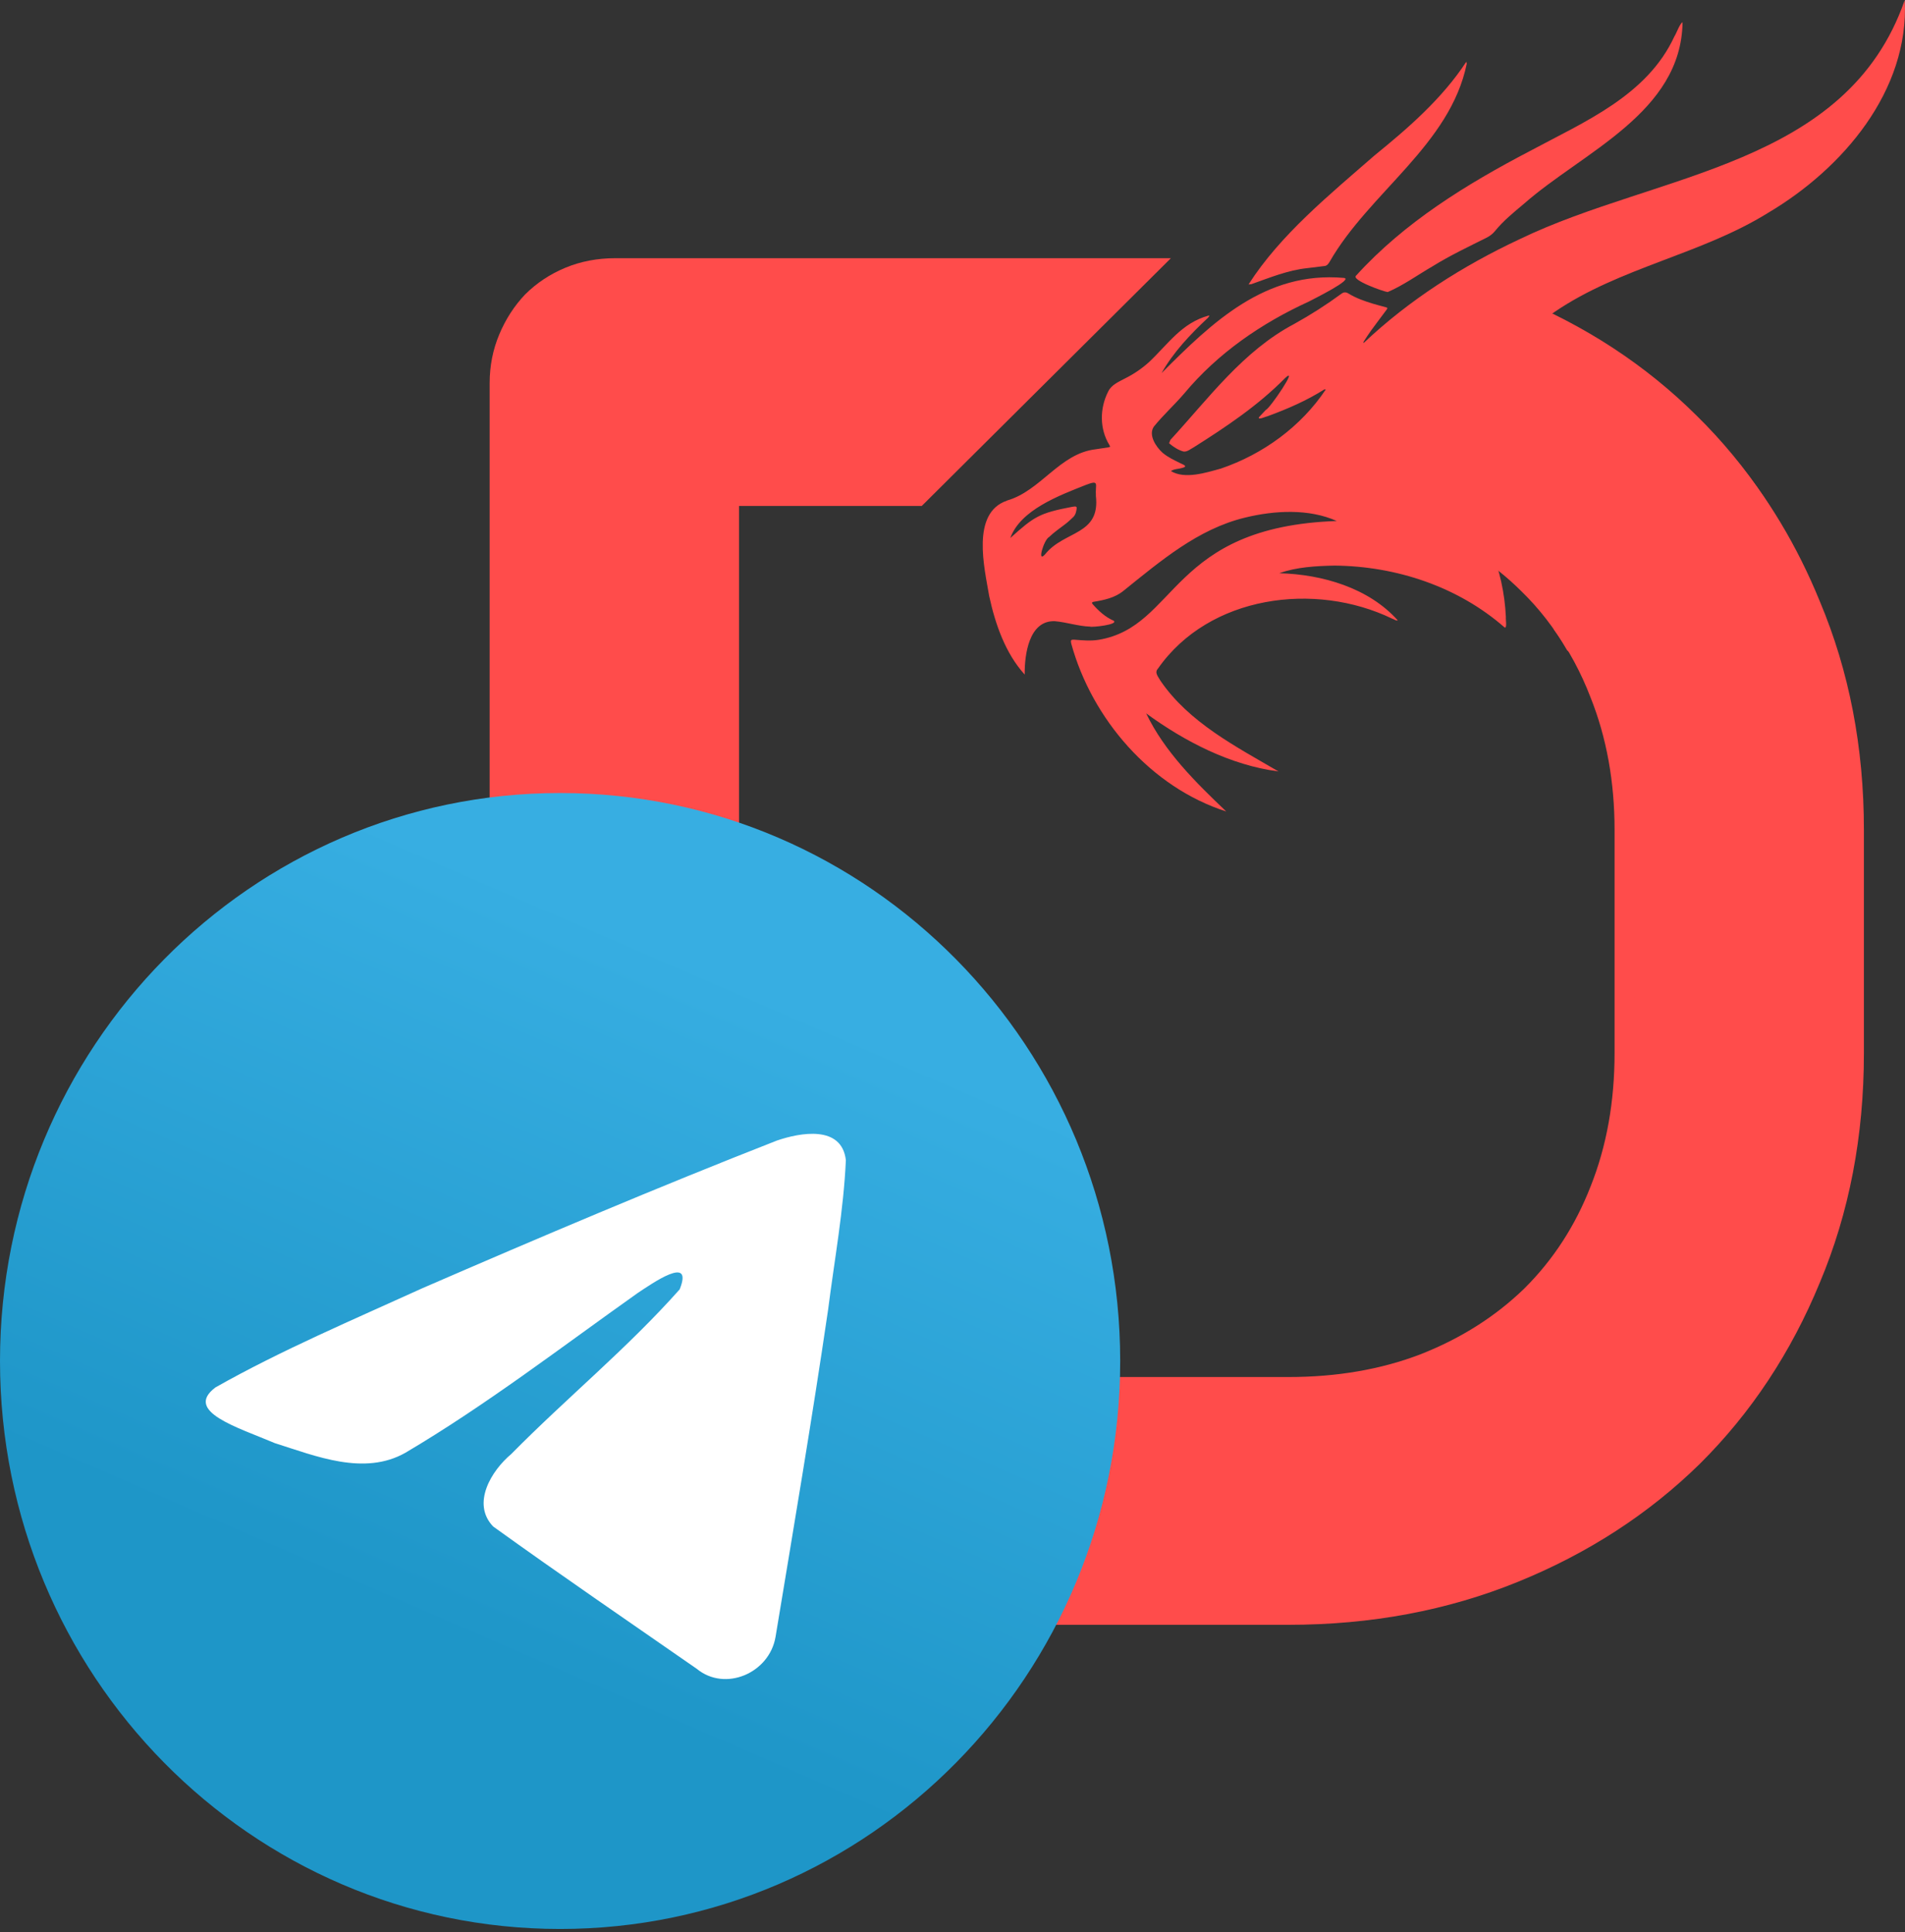
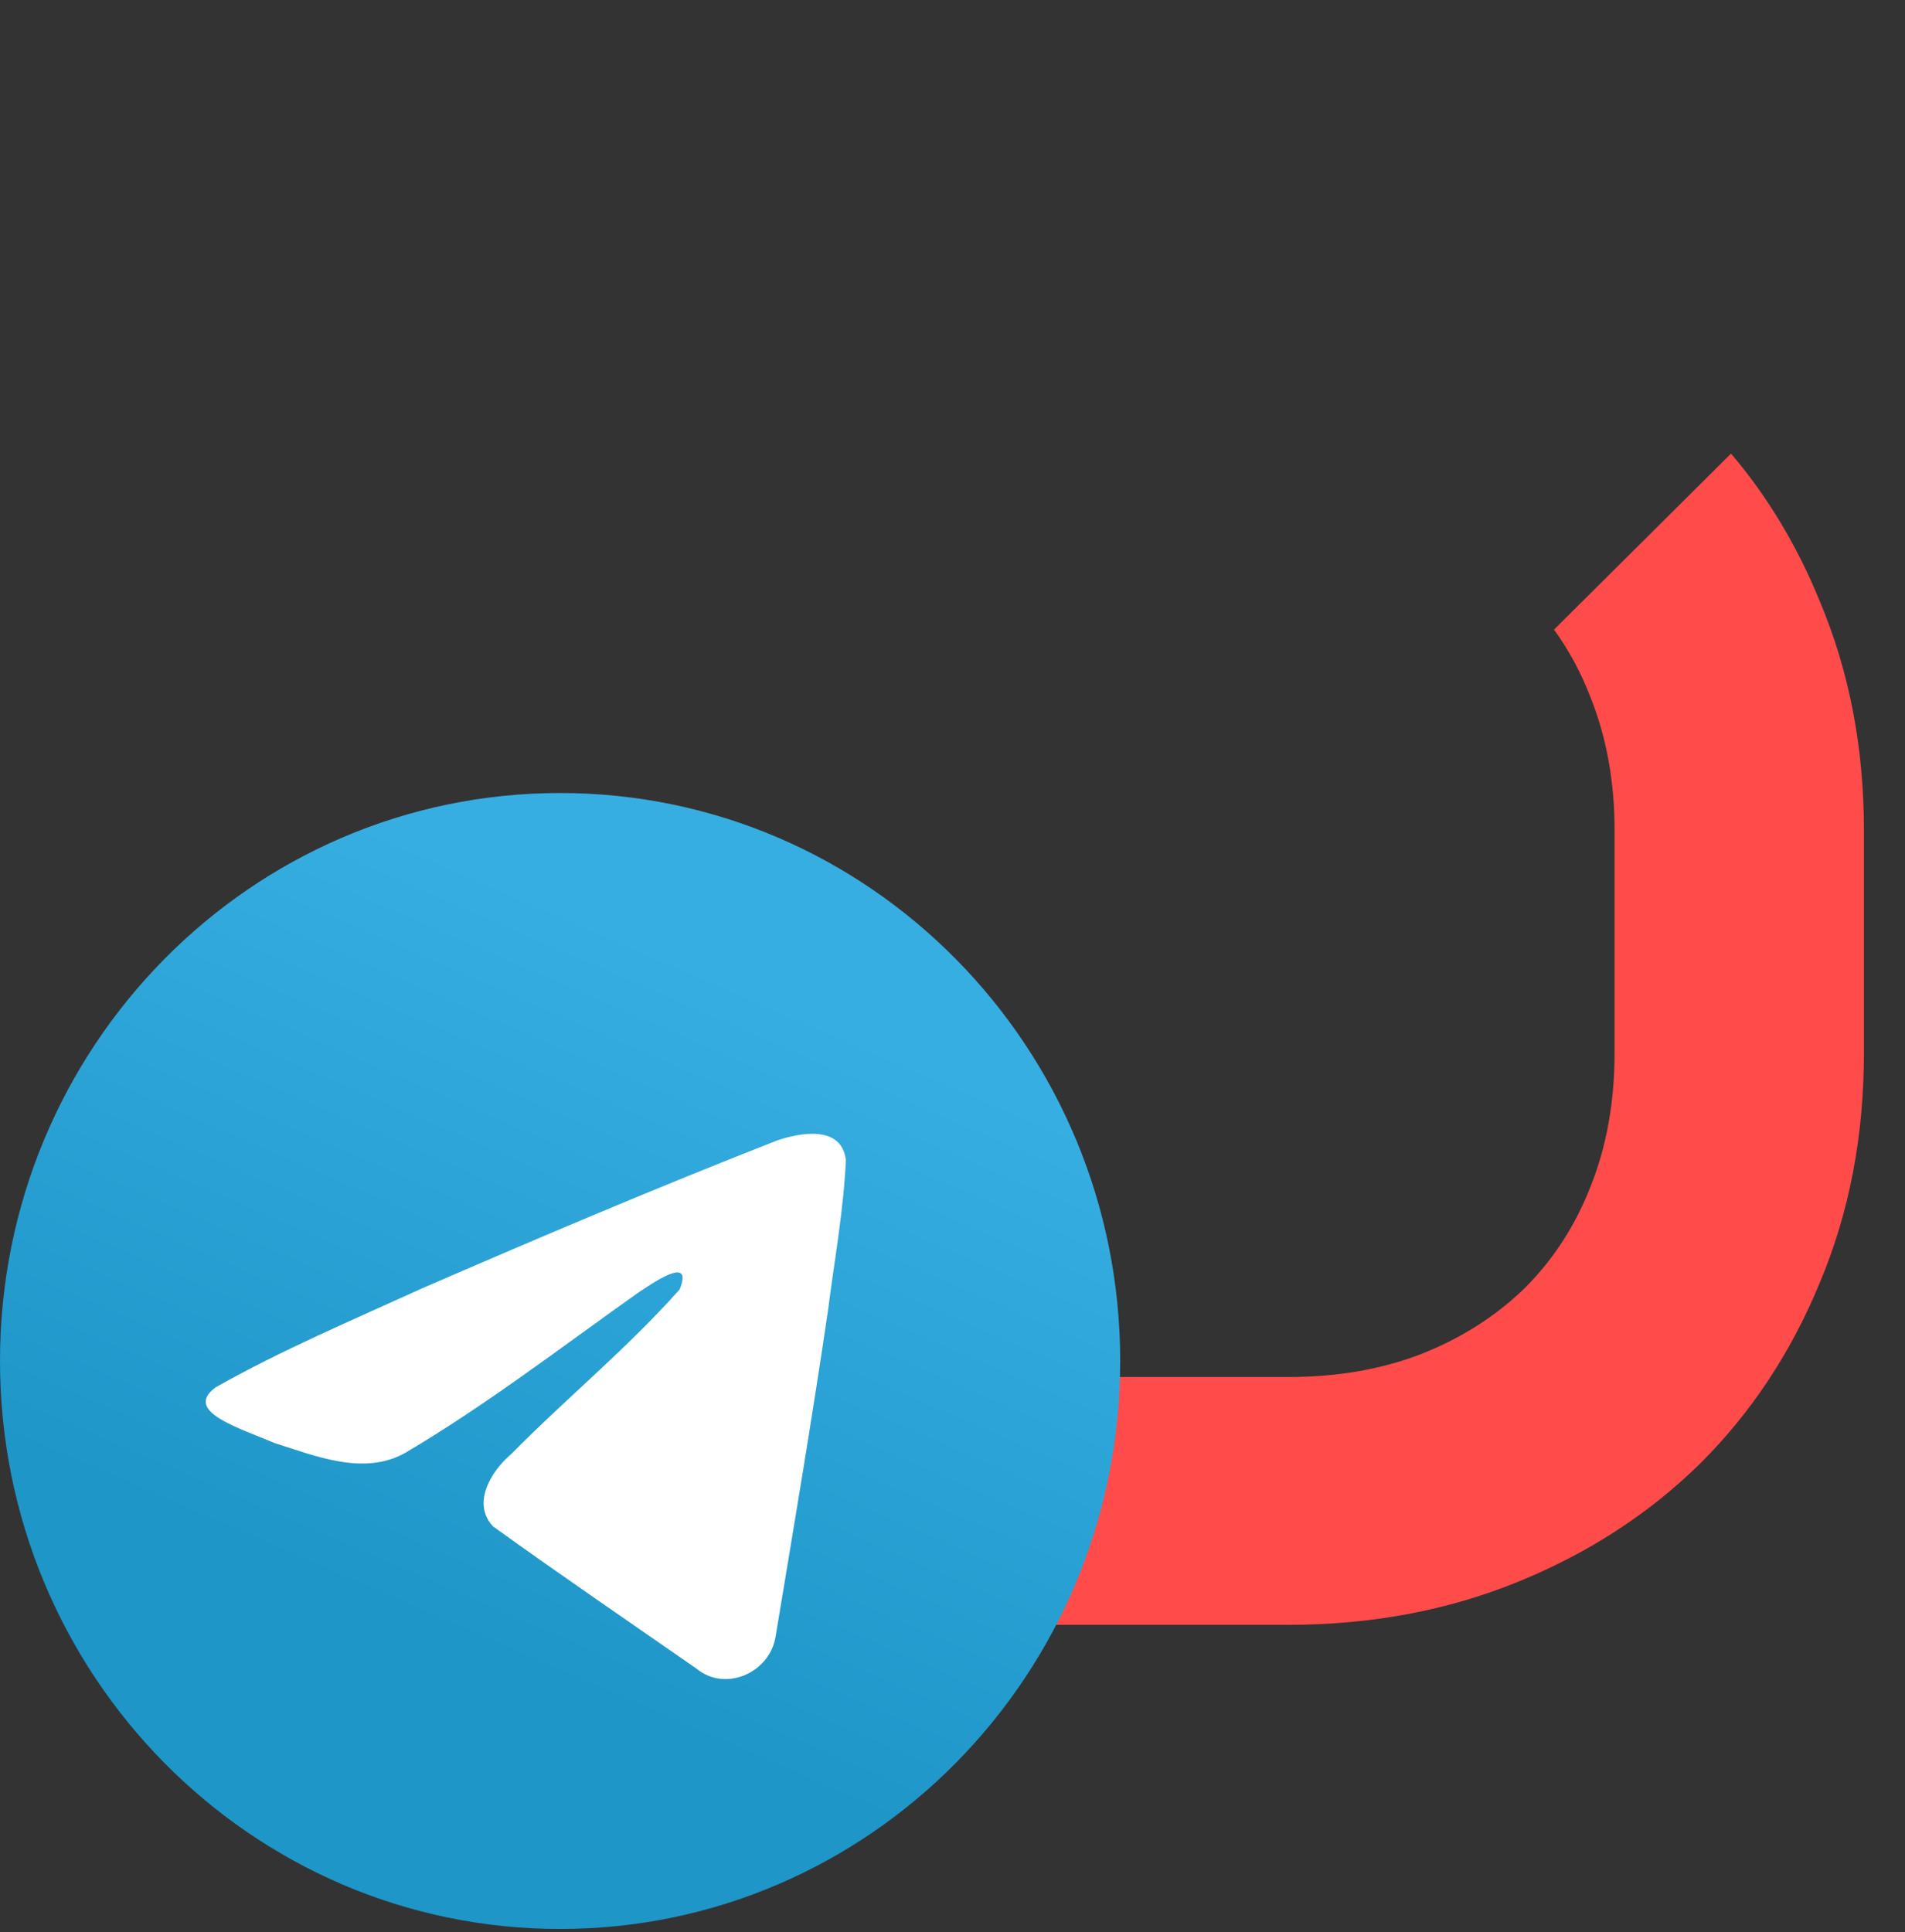
<svg xmlns="http://www.w3.org/2000/svg" width="284" height="288" viewBox="0 0 284 288" fill="none">
  <rect x="0" y="0" width="284" height="288" fill="#333333" stroke="none" />
  <path d="M237.128 103.971C235.7 100.247 233.882 96.873 231.674 93.85L258.063 67.611C263.509 74.009 267.92 81.347 271.297 89.624C275.682 100.041 277.874 111.406 277.874 123.717V156.957C277.874 169.362 275.682 180.774 271.297 191.191C267.008 201.608 261.051 210.605 253.426 218.181C245.801 225.662 236.747 231.534 226.262 235.795C215.778 240.057 204.388 242.187 192.093 242.187H102.554L139.579 205.374L139.459 205.254H192.093C199.337 205.254 205.913 204.118 211.823 201.845C217.827 199.477 222.974 196.21 227.263 192.043C231.552 187.782 234.84 182.715 237.128 176.844C239.511 170.878 240.702 164.249 240.702 156.957V123.717C240.702 116.519 239.511 109.938 237.128 103.971Z" fill="#FF4C4B" />
-   <path d="M110.172 191.196V75.419H137.412L174.558 38.486H91.729C89.06 38.486 86.582 38.959 84.294 39.906C82.007 40.853 80.005 42.179 78.29 43.884C76.669 45.588 75.383 47.577 74.43 49.85C73.477 52.123 73 54.538 73 57.095V223.579C73 225.02 73.141 226.405 73.422 227.735L110.172 191.196Z" fill="#FF4C4B" />
-   <path d="M150.108 74.614C155.172 73.177 157.966 67.57 163.371 66.964C163.988 66.862 164.602 66.786 165.225 66.683C165.516 66.633 165.543 66.583 165.396 66.343C163.909 63.936 163.935 60.865 165.208 58.362C165.704 57.332 166.798 56.907 167.744 56.397C169.027 55.757 170.217 54.947 171.282 53.988C174.159 51.283 176.132 48.159 180.181 47.037L180.31 47.087L180.069 47.386C177.474 49.81 174.887 52.542 173.169 55.613C180.754 47.989 188.671 40.409 200.312 41.422C201.978 41.548 195.683 44.646 195.136 44.944C188.054 48.177 181.539 52.653 176.534 58.667C175.082 60.362 173.407 61.869 172.008 63.603C171.17 64.871 172.349 66.609 173.313 67.483C174.118 68.164 175.065 68.598 175.996 69.058C176.422 69.271 177.166 69.508 176.252 69.748C175.696 69.918 175.049 69.883 174.562 70.214C176.628 71.482 179.787 70.454 182 69.848C188.286 67.713 193.975 63.577 197.646 58.055L197.449 58.038C194.81 59.706 191.94 60.957 189.01 62.028C188.815 62.046 187.414 62.703 187.704 62.174C188.034 61.808 188.37 61.448 188.712 61.094C189.268 60.974 193.752 54.337 191.557 56.38C187.551 60.447 182.785 63.629 177.979 66.666C177.498 66.914 176.995 67.382 176.431 67.304C175.62 67.067 174.929 66.616 174.288 66.071L174.485 65.57C180.19 59.366 185.321 52.313 192.923 48.297C195.381 46.937 197.749 45.422 200.012 43.761C200.346 43.522 200.661 43.522 201.02 43.744C202.157 44.441 203.412 44.883 204.684 45.269C205.308 45.454 205.931 45.617 206.565 45.785C206.88 45.872 206.897 45.922 206.692 46.194C205.931 47.216 205.161 48.229 204.411 49.257C204.018 49.802 203.65 50.372 203.283 50.943L203.274 51.146C210.074 44.705 218.094 39.607 226.582 35.636C247.064 25.747 275.342 24.854 283.967 0C284.643 13.555 274.701 25.144 263.598 31.72C253.606 37.932 241.546 39.838 231.775 46.484C227.708 49.231 223.508 52.601 221.363 57.033C226.138 53.596 232.001 54.627 237.994 54.424C246.578 54.049 233.223 57.001 240.731 61.094C229.373 60.02 239.609 57.911 230.049 64.505C229.708 64.76 229.359 64.941 228.906 64.821C228.093 64.649 227.272 64.515 226.446 64.42C224.397 64.18 222.211 63.943 220.228 64.581C230.546 65.365 241.684 71.525 244.305 82.118C238.515 76.231 229.306 72.07 220.998 71.746C220.519 71.628 215.199 72.299 216.054 73.013C221.45 77.718 224.183 84.961 224.5 91.997C224.448 92.219 224.712 93.75 224.303 93.522C217.368 87.444 208.146 84.39 198.98 84.305C196.264 84.356 193.258 84.519 190.722 85.445C197.143 85.608 204.07 87.64 208.384 92.474C208.111 92.567 207.794 92.278 207.52 92.202C195.998 86.653 180.249 88.756 172.631 99.656C172.06 100.268 172.683 100.871 172.99 101.451C177.253 107.704 184.28 111.296 190.601 114.988C183.461 114.06 176.645 110.545 170.873 106.334C173.606 112.043 178.259 116.613 182.805 120.953C171.581 117.354 162.774 107.177 159.692 95.894C159.598 95.408 159.665 95.332 160.135 95.349C161.355 95.443 162.569 95.563 163.791 95.367C175.594 93.402 174.389 78.511 199.286 77.657C195.117 75.795 190.026 76.076 185.621 77.15C178.591 78.842 172.987 83.65 167.488 88.065C166.216 89.111 164.591 89.453 163.004 89.707C162.79 89.751 162.739 89.869 162.875 90.032C163.771 91.052 164.771 91.971 166.028 92.524C166.804 93.103 162.792 93.537 162.499 93.4C160.732 93.341 159.023 92.746 157.265 92.594C153.371 92.441 152.73 97.647 152.763 100.549C149.885 97.375 148.381 93.042 147.476 88.873C146.759 84.654 144.743 76.468 150.106 74.629L150.108 74.614ZM159.827 75.551C160.05 75.525 160.544 75.364 160.52 75.738C160.459 76.231 160.367 76.725 159.991 77.082C159.615 77.439 159.239 77.797 158.828 78.11C157.999 78.742 157.144 79.33 156.394 80.051C155.633 80.426 154.532 84.077 155.813 82.613C158.666 79.04 164.082 79.831 163.371 73.874H163.38C163.253 72.19 163.994 71.456 161.852 72.292C157.938 73.847 152.142 75.984 150.62 80.189C154.184 76.997 154.916 76.485 159.818 75.549L159.827 75.551Z" fill="#FF4C4B" />
-   <path d="M227.171 30.393C225.66 31.661 224.12 32.903 222.865 34.452C222.533 34.861 222.113 35.175 221.654 35.414C218.936 36.776 216.188 38.07 213.599 39.677C211.369 40.962 209.244 42.518 206.878 43.533C206.34 43.489 201.324 41.727 202.179 41.071C209.388 33.125 218.648 27.442 228.084 22.512C236.181 18.156 245.543 14.27 249.625 5.42C249.916 4.995 250.454 3.437 250.839 3.328C250.633 16.829 235.975 22.641 227.171 30.393ZM197.389 39.66C196.569 39.753 195.74 39.856 194.92 39.965C191.999 40.263 189.292 41.396 186.559 42.356L186.133 42.4C190.864 34.996 198.217 29.015 204.888 23.194C209.978 19.06 215.009 14.686 218.597 9.208L218.663 9.504C216.188 21.587 204.136 28.692 198.217 39.03C198.029 39.346 197.806 39.645 197.398 39.662L197.389 39.66Z" fill="#FF4C4B" />
-   <path d="M277.165 116.203C276.495 106.497 274.381 97.416 270.821 88.959C266.532 78.447 260.575 69.45 252.95 61.969C245.325 54.393 236.271 48.474 225.786 44.212C225.534 44.11 225.281 44.008 225.028 43.908L194.4 66.864L207.617 76.995C208.888 77.381 210.131 77.818 211.346 78.305C217.351 80.578 222.498 83.845 226.787 88.106C229.458 90.701 231.741 93.646 233.636 96.939L238.777 100.879L243.86 150.25L277.165 116.203Z" fill="#FF4C4B" />
  <path d="M83.5 287.525C129.616 287.525 167 249.621 167 202.865C167 156.108 129.616 118.204 83.5 118.204C37.384 118.204 0 156.108 0 202.865C0 249.621 37.384 287.525 83.5 287.525Z" fill="url(#paint0_linear_74_18)" />
  <path d="M32.115 206.806C41.878 201.276 52.775 196.661 62.958 192.022C80.475 184.424 98.062 176.957 115.827 170.006C119.283 168.821 125.493 167.663 126.102 172.93C125.769 180.386 124.397 187.798 123.456 195.21C121.068 211.51 118.308 227.755 115.617 244.001C114.689 249.413 108.097 252.214 103.879 248.751C93.742 241.709 83.527 234.737 73.519 227.532C70.241 224.107 73.281 219.187 76.209 216.741C84.558 208.28 93.412 201.091 101.325 192.192C103.46 186.892 97.153 191.359 95.073 192.728C83.643 200.828 72.492 209.422 60.441 216.541C54.286 220.025 47.111 217.048 40.959 215.103C35.442 212.754 27.358 210.388 32.115 206.806Z" fill="white" />
  <defs>
    <linearGradient id="paint0_linear_74_18" x1="62.635" y1="125.265" x2="19.902" y2="223.603" gradientUnits="userSpaceOnUse">
      <stop stop-color="#37AEE2" />
      <stop offset="1" stop-color="#1E96C8" />
    </linearGradient>
  </defs>
</svg>